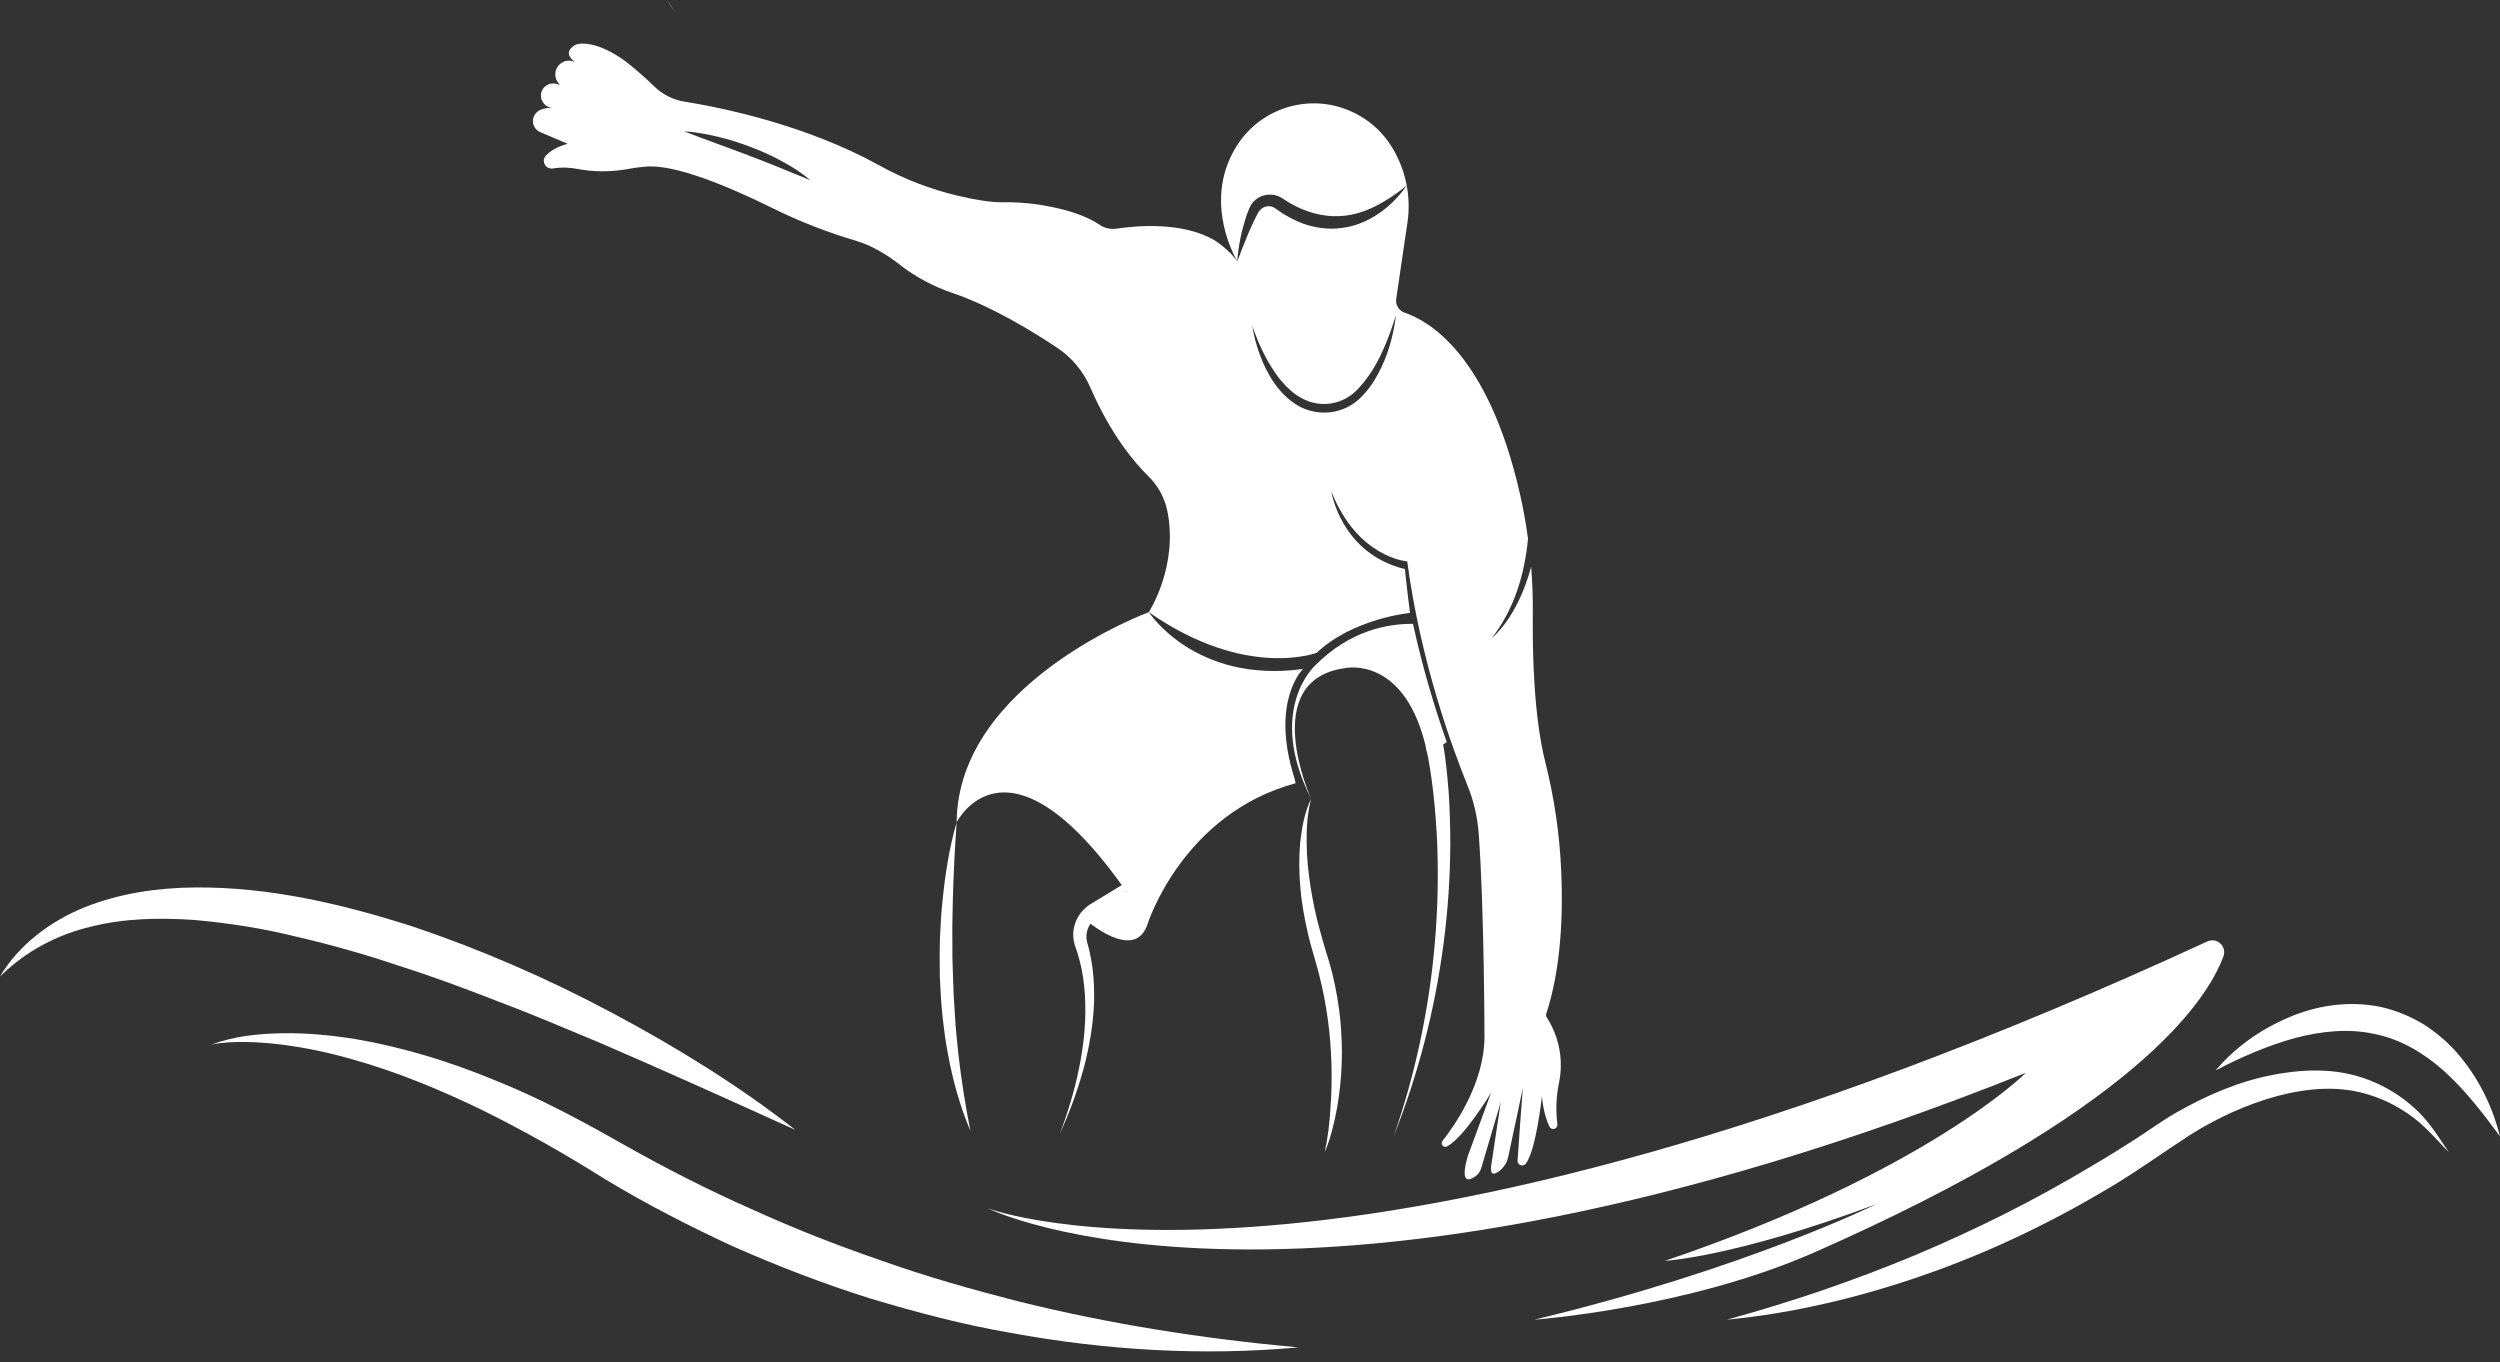
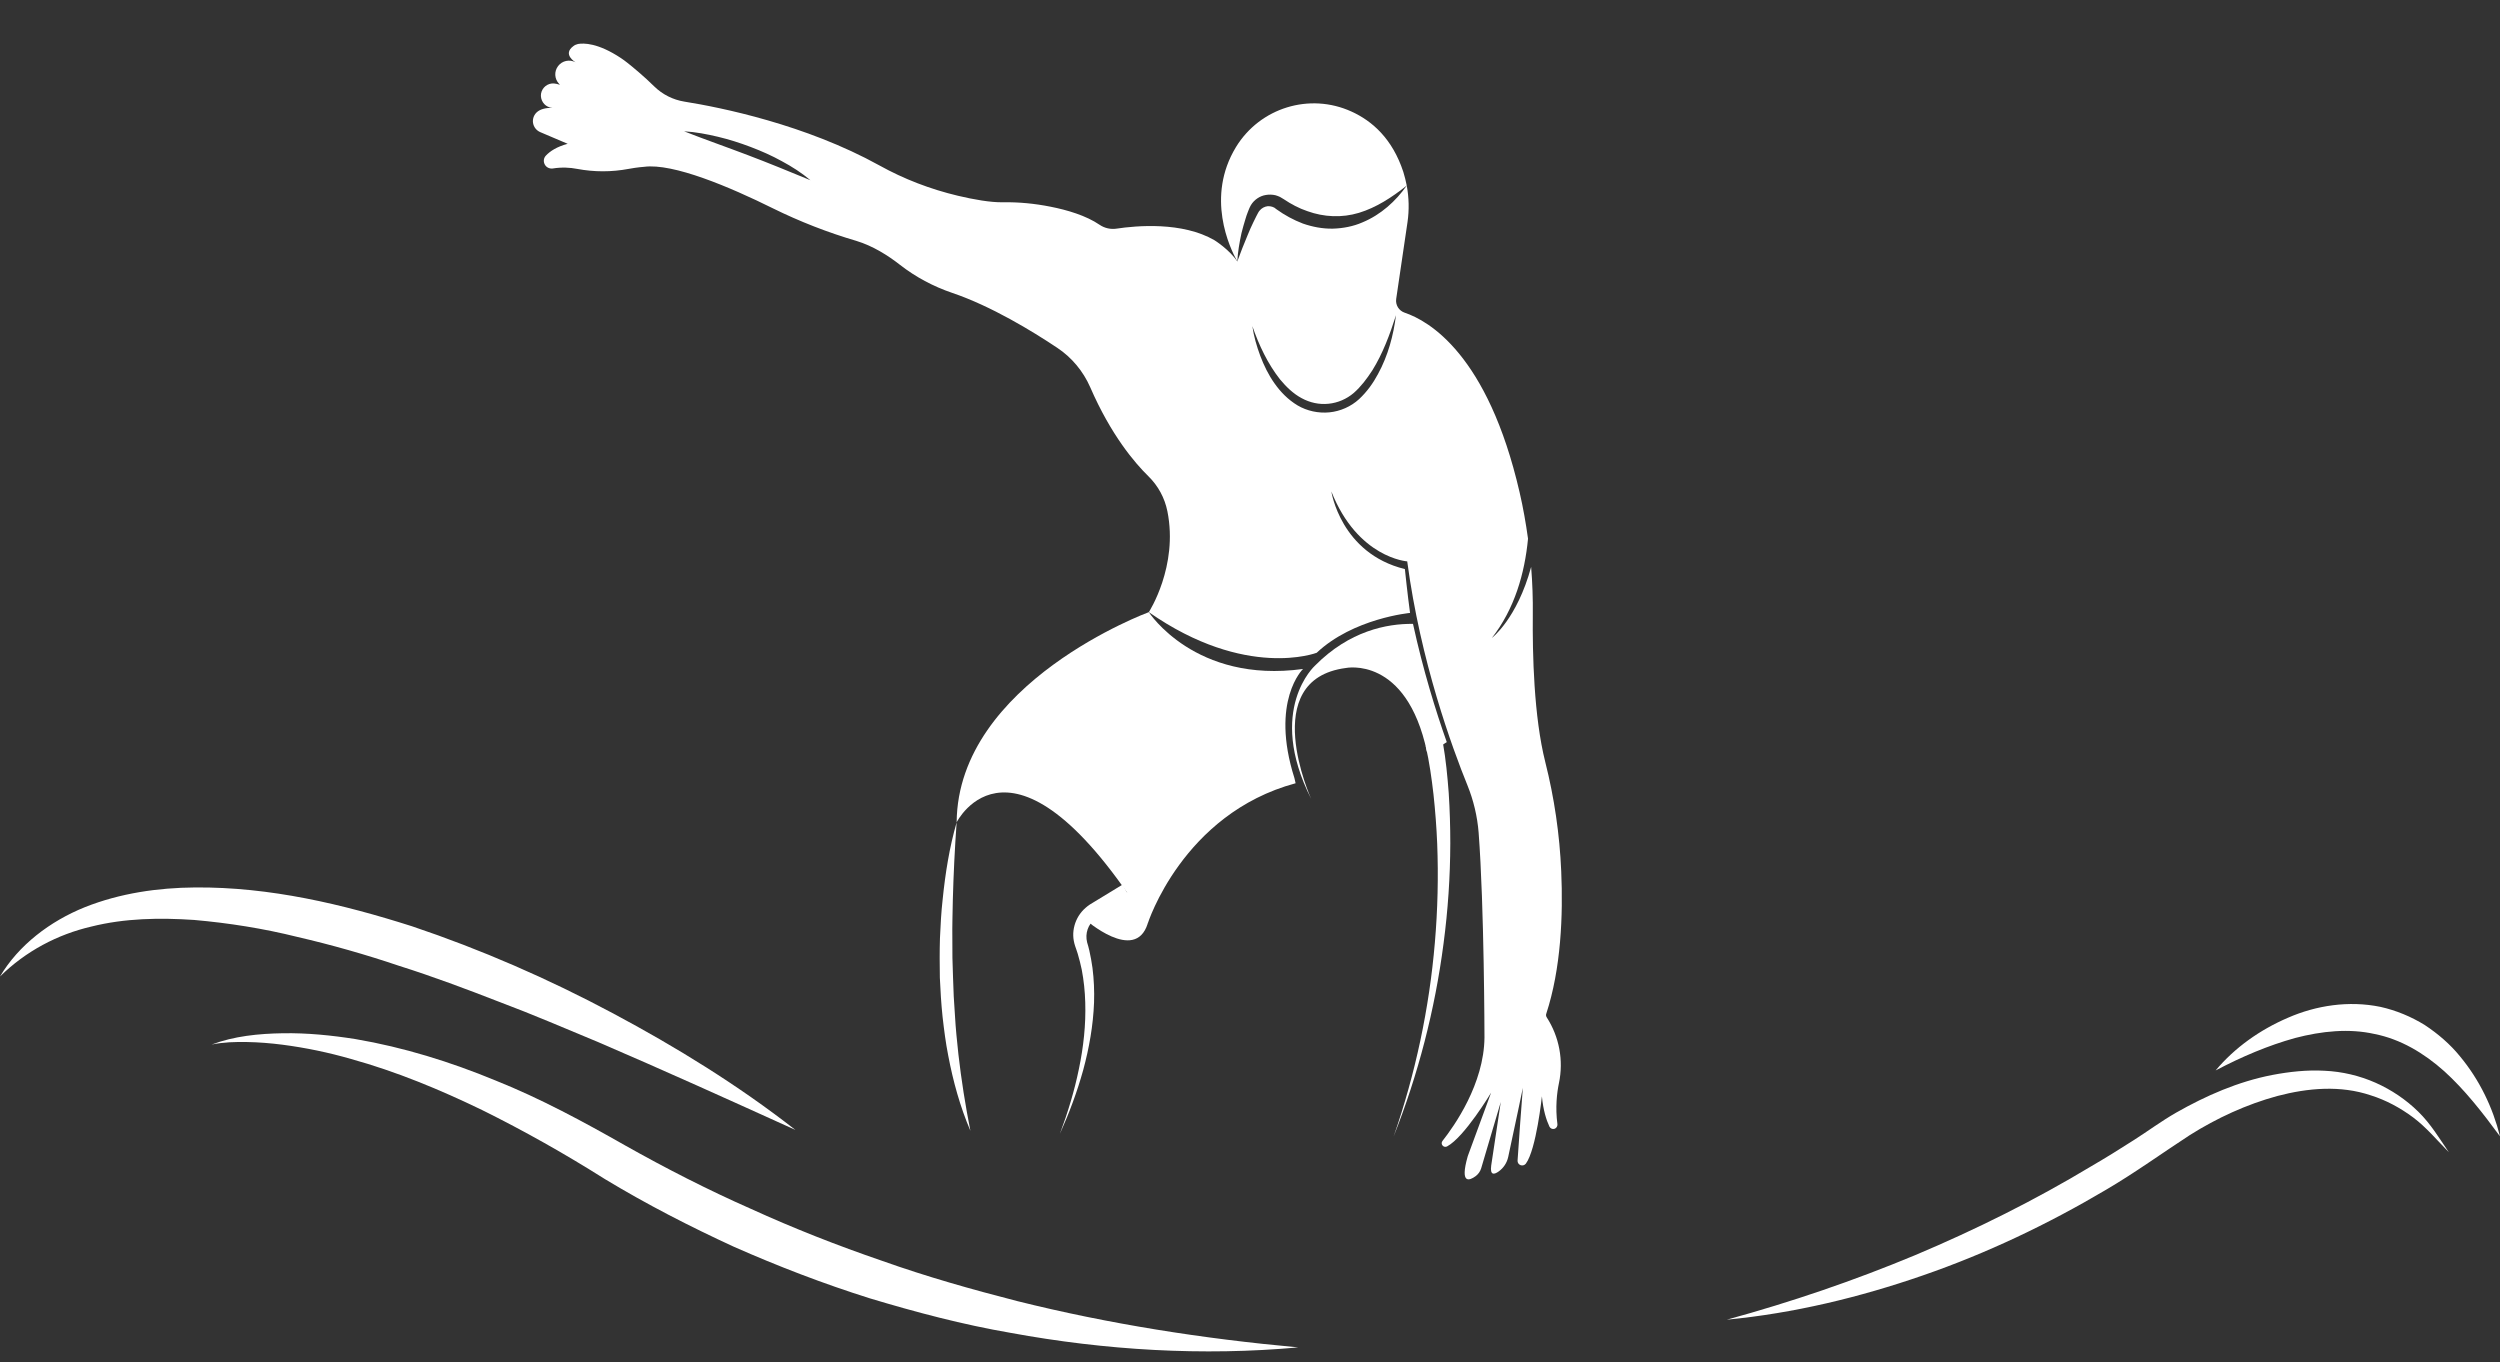
<svg xmlns="http://www.w3.org/2000/svg" fill="#000000" height="54.5" preserveAspectRatio="xMidYMid meet" version="1" viewBox="0.0 22.1 100.0 54.5" width="100" zoomAndPan="magnify">
  <rect x="0.0" y="22.1" width="100.0" height="54.5" fill="#333333" stroke="none" />
  <g fill="#ffffff" id="change1_1">
-     <path d="M 26.68 22.094 C 26.855 22.398 26.969 22.531 26.969 22.531 C 26.871 22.387 26.777 22.238 26.68 22.094" fill="inherit" />
-     <path d="M 72.586 72.191 C 85.277 66.598 88.246 62.223 88.938 60.352 C 89.004 60.172 88.957 59.969 88.812 59.84 C 88.672 59.707 88.469 59.676 88.293 59.758 C 53.465 75.824 39.492 70.426 39.492 70.426 C 39.492 70.426 51.957 76.625 81.035 65.012 C 81.035 65.012 77.09 68.977 66.594 72.535 C 66.594 72.535 69.414 72.379 75.043 70.27 C 75.043 70.27 69.793 72.867 61.371 74.887 C 61.371 74.887 67.473 74.445 72.586 72.191" fill="inherit" />
    <path d="M 51.824 53.43 C 47.297 54.652 45.906 59.051 45.906 59.051 C 40.52 50.461 38.266 54.992 38.266 54.992 C 38.312 49.398 45.953 46.586 45.953 46.586 C 45.953 46.586 47.797 49.453 52.121 48.859 C 52.121 48.859 50.797 50.133 51.777 53.223 L 51.824 53.43" fill="inherit" />
    <path d="M 38.266 54.992 C 38.191 56.031 38.141 57.066 38.113 58.098 C 38.105 58.613 38.086 59.129 38.094 59.645 C 38.09 60.16 38.098 60.676 38.121 61.191 C 38.133 61.703 38.16 62.215 38.199 62.73 C 38.227 63.242 38.281 63.754 38.336 64.27 C 38.453 65.293 38.613 66.309 38.816 67.332 C 38.406 66.375 38.125 65.355 37.93 64.328 C 37.828 63.812 37.762 63.293 37.703 62.773 C 37.648 62.25 37.617 61.727 37.594 61.207 C 37.586 60.684 37.582 60.16 37.598 59.637 C 37.621 59.113 37.648 58.59 37.707 58.07 C 37.812 57.031 37.977 55.996 38.266 54.992" fill="inherit" />
    <path d="M 45.242 58.094 L 44.043 58.723 L 43.969 58.762 L 43.898 58.797 C 43.867 58.816 43.836 58.84 43.797 58.863 C 43.73 58.914 43.672 58.977 43.621 59.047 C 43.523 59.184 43.465 59.355 43.457 59.531 C 43.453 59.617 43.465 59.707 43.484 59.793 L 43.531 59.953 L 43.574 60.125 C 43.625 60.355 43.668 60.586 43.699 60.816 C 43.758 61.277 43.777 61.738 43.762 62.199 C 43.727 63.121 43.566 64.023 43.328 64.902 C 43.086 65.777 42.766 66.629 42.395 67.453 C 42.711 66.605 42.977 65.738 43.156 64.859 C 43.34 63.98 43.438 63.086 43.41 62.199 C 43.398 61.758 43.352 61.316 43.27 60.887 C 43.223 60.672 43.172 60.457 43.109 60.25 L 43.059 60.098 L 43.004 59.938 C 42.961 59.805 42.934 59.668 42.93 59.531 C 42.922 59.254 43 58.973 43.148 58.734 C 43.223 58.617 43.312 58.508 43.422 58.414 C 43.473 58.367 43.531 58.324 43.594 58.281 L 43.742 58.191 L 44.902 57.484 L 45.242 58.094" fill="inherit" />
-     <path d="M 64.594 69.203 C 65.59 68.934 66.582 68.652 67.566 68.352 C 68.551 68.055 69.535 67.75 70.512 67.43 C 72.469 66.789 74.414 66.117 76.344 65.398 C 78.277 64.688 80.191 63.93 82.09 63.137 C 83.039 62.742 83.984 62.332 84.926 61.914 C 85.871 61.5 86.805 61.07 87.738 60.637 C 86.824 61.105 85.895 61.555 84.961 61.992 C 84.027 62.426 83.09 62.848 82.145 63.262 C 80.254 64.078 78.336 64.84 76.406 65.562 C 74.469 66.27 72.523 66.945 70.551 67.555 C 68.586 68.164 66.602 68.734 64.594 69.203" fill="inherit" />
    <path d="M 43.398 58.871 C 43.398 58.871 45.398 60.641 45.906 59.051 C 45.906 59.051 45.703 57.875 45.074 57.789 C 45.074 57.789 44.16 58.25 43.398 58.871" fill="inherit" />
    <path d="M 52.602 48.723 C 52.602 48.723 50.641 50.48 52.445 54.051 C 52.445 54.051 50.285 49.285 53.832 48.82 C 53.832 48.82 56.254 48.312 57.078 52.172 C 57.078 52.172 57.477 52.055 57.871 51.785 C 57.426 50.527 56.922 48.898 56.52 47.055 C 55.48 47.043 53.977 47.332 52.602 48.723" fill="inherit" />
-     <path d="M 52.445 54.051 C 52.293 54.633 52.258 55.227 52.266 55.816 C 52.27 56.406 52.332 56.992 52.422 57.574 C 52.516 58.156 52.633 58.734 52.793 59.301 C 52.871 59.586 52.949 59.871 53.035 60.152 C 53.129 60.434 53.215 60.734 53.289 61.027 C 53.434 61.617 53.539 62.219 53.605 62.824 C 53.664 63.426 53.691 64.035 53.668 64.641 C 53.648 65.25 53.582 65.852 53.477 66.445 C 53.363 67.039 53.227 67.633 52.988 68.188 C 53.117 67.598 53.184 67.008 53.219 66.414 C 53.266 65.824 53.273 65.23 53.258 64.641 C 53.234 64.051 53.199 63.465 53.113 62.883 C 53.035 62.301 52.926 61.723 52.781 61.152 C 52.711 60.863 52.633 60.59 52.547 60.301 C 52.461 60.012 52.379 59.719 52.312 59.422 C 52.18 58.832 52.066 58.234 52.016 57.629 C 51.961 57.023 51.953 56.41 52.008 55.805 C 52.074 55.207 52.18 54.598 52.445 54.051" fill="inherit" />
    <path d="M 57.715 51.805 C 57.836 52.492 57.898 53.152 57.949 53.824 C 57.992 54.496 58.012 55.168 58.012 55.836 C 58.008 57.176 57.918 58.512 57.742 59.84 C 57.398 62.488 56.727 65.086 55.746 67.555 C 56.617 65.047 57.172 62.434 57.395 59.801 C 57.508 58.484 57.539 57.164 57.488 55.848 C 57.461 55.188 57.41 54.531 57.34 53.879 C 57.266 53.23 57.172 52.57 57.031 51.953 L 57.715 51.805" fill="inherit" />
    <path d="M 53.141 38.25 C 53.508 38.215 53.863 38.062 54.148 37.82 C 54.434 37.57 54.676 37.25 54.891 36.918 C 55.309 36.246 55.594 35.484 55.84 34.707 C 55.738 35.516 55.523 36.324 55.121 37.059 C 54.926 37.426 54.68 37.77 54.363 38.066 C 54.039 38.363 53.613 38.551 53.176 38.594 C 52.734 38.637 52.281 38.539 51.902 38.316 C 51.527 38.09 51.223 37.781 50.98 37.434 C 50.738 37.094 50.555 36.715 50.41 36.332 C 50.266 35.945 50.152 35.551 50.094 35.145 C 50.359 35.91 50.711 36.652 51.199 37.273 C 51.449 37.574 51.73 37.848 52.066 38.027 C 52.395 38.207 52.77 38.289 53.141 38.25 Z M 31.156 28.793 C 30.742 28.625 30.324 28.461 29.902 28.301 C 29.484 28.141 29.059 27.988 28.637 27.832 C 28.211 27.676 27.789 27.52 27.363 27.352 C 27.82 27.379 28.273 27.465 28.715 27.57 C 29.16 27.676 29.598 27.816 30.023 27.977 C 30.453 28.141 30.871 28.324 31.273 28.547 C 31.68 28.766 32.066 29.012 32.418 29.309 Z M 44.66 31.246 C 44.426 31.281 44.184 31.227 43.988 31.094 C 43.445 30.723 42.691 30.5 42.016 30.367 C 41.387 30.242 40.75 30.18 40.109 30.191 C 39.617 30.199 38.957 30.082 38.316 29.93 C 37.215 29.668 36.164 29.266 35.172 28.715 C 32.219 27.082 28.836 26.398 27.371 26.164 C 26.918 26.09 26.5 25.879 26.172 25.559 C 25.77 25.16 25.309 24.781 25.102 24.617 C 25.016 24.547 24.926 24.484 24.836 24.422 C 23.914 23.812 23.348 23.82 23.121 23.859 C 23.051 23.875 22.988 23.902 22.934 23.945 C 22.484 24.277 23.02 24.59 23.02 24.59 C 22.777 24.465 22.488 24.527 22.324 24.742 C 22.16 24.957 22.176 25.258 22.363 25.453 C 22.387 25.477 22.398 25.492 22.398 25.492 C 22.309 25.461 22.227 25.445 22.156 25.438 C 21.906 25.422 21.684 25.598 21.641 25.848 C 21.605 26.094 21.758 26.336 22 26.398 C 22.055 26.41 22.094 26.414 22.094 26.414 C 21.805 26.41 21.617 26.473 21.496 26.57 C 21.367 26.672 21.297 26.84 21.32 27.008 C 21.344 27.176 21.453 27.316 21.605 27.383 L 22.707 27.852 C 22.273 27.969 22.004 28.145 21.836 28.324 C 21.746 28.418 21.727 28.559 21.789 28.676 C 21.848 28.793 21.977 28.855 22.105 28.84 C 22.473 28.781 22.805 28.801 23.082 28.855 C 23.77 28.984 24.461 28.984 25.148 28.855 C 25.504 28.789 25.762 28.773 25.762 28.773 C 26.926 28.617 29.199 29.582 30.918 30.434 C 31.977 30.957 33.117 31.402 34.25 31.734 C 34.914 31.934 35.527 32.324 35.992 32.688 C 36.621 33.18 37.34 33.562 38.09 33.816 C 39.648 34.344 41.289 35.344 42.289 36.012 C 42.871 36.398 43.328 36.949 43.609 37.59 C 44.438 39.5 45.391 40.617 45.934 41.148 C 46.324 41.531 46.586 42.012 46.695 42.547 C 47.141 44.754 45.953 46.586 45.953 46.586 C 49.844 49.301 52.668 48.211 52.668 48.211 C 54.137 46.828 56.402 46.617 56.402 46.617 C 56.305 45.918 56.195 44.863 56.195 44.863 C 53.625 44.234 53.254 41.758 53.254 41.758 C 54.309 44.422 56.289 44.555 56.289 44.555 C 56.82 48.559 58.094 52.027 58.699 53.516 C 58.941 54.113 59.094 54.758 59.145 55.402 C 59.371 58.367 59.379 63.605 59.379 63.605 C 59.359 65.457 58.176 67.133 57.699 67.738 C 57.656 67.793 57.656 67.867 57.703 67.922 C 57.75 67.977 57.824 67.988 57.883 67.957 C 58.582 67.582 59.645 65.805 59.645 65.805 L 58.723 68.312 C 58.719 68.328 58.715 68.344 58.707 68.359 C 58.387 69.484 58.777 69.328 59.023 69.148 C 59.129 69.07 59.207 68.961 59.246 68.836 L 60.031 66.18 L 59.648 68.723 C 59.594 69.125 59.77 69.086 59.949 68.957 C 60.145 68.816 60.277 68.613 60.328 68.379 C 60.625 67.012 60.914 65.613 60.914 65.613 C 60.867 66.164 60.742 67.926 60.703 68.52 C 60.695 68.602 60.746 68.68 60.824 68.707 C 60.898 68.734 60.984 68.711 61.035 68.645 C 61.453 68.078 61.676 65.953 61.676 65.953 C 61.73 66.512 61.852 66.898 61.977 67.164 C 62.012 67.238 62.098 67.277 62.176 67.254 C 62.254 67.23 62.305 67.152 62.297 67.07 C 62.207 66.398 62.277 65.809 62.359 65.418 C 62.547 64.516 62.371 63.574 61.871 62.797 C 61.84 62.75 61.832 62.695 61.852 62.645 C 62.441 60.844 62.527 58.715 62.449 56.953 C 62.387 55.48 62.172 54.016 61.812 52.586 C 61.352 50.762 61.297 48.25 61.312 46.691 C 61.32 46.059 61.297 45.414 61.246 44.777 C 60.68 46.859 59.676 47.617 59.676 47.617 C 60.582 46.457 60.988 45.039 61.121 43.648 C 61.035 43.027 60.926 42.406 60.785 41.797 C 59.512 36.266 57.141 34.93 56.191 34.609 C 55.957 34.531 55.812 34.301 55.848 34.055 L 56.301 30.98 C 56.371 30.496 56.359 30.004 56.27 29.523 C 55.832 30.145 55.238 30.688 54.496 30.996 C 54.129 31.156 53.723 31.234 53.316 31.246 C 52.906 31.254 52.5 31.176 52.117 31.043 C 51.738 30.898 51.387 30.707 51.062 30.473 C 51.02 30.441 51 30.422 50.973 30.406 C 50.949 30.395 50.918 30.379 50.891 30.371 C 50.832 30.352 50.77 30.344 50.707 30.348 C 50.582 30.363 50.461 30.426 50.379 30.531 C 50.344 30.566 50.297 30.668 50.254 30.746 L 50.133 30.992 C 50.051 31.16 49.977 31.328 49.906 31.504 C 49.758 31.848 49.625 32.203 49.492 32.559 C 49.176 32.082 48.582 31.711 48.582 31.711 C 47.293 30.961 45.457 31.125 44.66 31.246" fill="inherit" />
    <path d="M 54.059 26.562 C 52.383 25.797 50.398 26.41 49.438 27.984 C 48.227 29.977 49.184 32.008 49.492 32.559 C 49.512 32.176 49.578 31.801 49.66 31.422 C 49.707 31.238 49.758 31.051 49.816 30.867 C 49.84 30.773 49.875 30.684 49.91 30.59 C 49.949 30.496 49.969 30.422 50.039 30.301 C 50.168 30.09 50.395 29.934 50.641 29.898 C 50.766 29.875 50.898 29.883 51.02 29.91 C 51.082 29.93 51.145 29.949 51.199 29.977 C 51.258 30.008 51.316 30.047 51.348 30.066 C 51.645 30.266 51.961 30.434 52.297 30.547 C 52.957 30.785 53.676 30.82 54.359 30.613 C 55.043 30.406 55.676 29.996 56.27 29.523 C 56.234 29.34 56.188 29.156 56.133 28.977 C 55.699 27.656 54.895 26.941 54.059 26.562" fill="inherit" />
    <path d="M 31.816 67.297 C 29.18 66.102 26.566 64.918 23.938 63.789 C 22.617 63.242 21.309 62.676 19.973 62.176 C 18.648 61.66 17.316 61.16 15.965 60.734 C 14.625 60.281 13.266 59.895 11.898 59.578 C 10.535 59.238 9.148 59.02 7.766 58.898 C 6.383 58.805 4.988 58.828 3.648 59.164 C 2.305 59.477 1.035 60.141 0 61.16 C 0.742 59.906 2 58.949 3.395 58.387 C 4.801 57.828 6.316 57.609 7.805 57.598 C 10.801 57.574 13.703 58.266 16.484 59.152 C 19.262 60.086 21.934 61.254 24.496 62.621 C 27.055 63.984 29.531 65.512 31.816 67.297" fill="inherit" />
    <path d="M 8.461 63.883 C 9.363 63.543 10.348 63.445 11.316 63.43 C 12.289 63.414 13.262 63.512 14.223 63.664 C 16.145 63.992 18.016 64.574 19.812 65.316 C 21.613 66.035 23.344 66.973 25 67.914 C 26.637 68.836 28.316 69.695 30.035 70.453 C 31.746 71.234 33.5 71.922 35.277 72.531 C 37.055 73.164 38.867 73.676 40.695 74.145 C 44.359 75.059 48.109 75.648 51.93 75.996 C 48.105 76.344 44.223 76.113 40.422 75.414 C 38.516 75.086 36.641 74.59 34.785 74.031 C 32.938 73.449 31.129 72.754 29.352 71.969 C 27.594 71.16 25.867 70.273 24.207 69.27 C 22.59 68.25 20.969 67.336 19.281 66.5 C 17.594 65.684 15.855 64.961 14.047 64.461 C 13.145 64.199 12.223 64.008 11.289 63.887 C 10.824 63.828 10.352 63.789 9.879 63.781 C 9.406 63.773 8.93 63.785 8.461 63.883" fill="inherit" />
    <path d="M 88.625 64.918 C 89.391 64.004 90.395 63.293 91.52 62.809 C 92.641 62.32 93.945 62.113 95.219 62.375 C 95.848 62.516 96.449 62.766 96.992 63.102 C 97.523 63.453 98.004 63.867 98.395 64.348 C 99.184 65.297 99.711 66.402 100 67.555 C 99.297 66.598 98.59 65.691 97.77 64.949 C 96.949 64.215 96.012 63.664 94.988 63.461 C 93.965 63.23 92.875 63.34 91.801 63.621 C 90.73 63.918 89.672 64.367 88.625 64.918" fill="inherit" />
    <path d="M 97.953 68.188 C 97.484 67.711 97.047 67.188 96.531 66.801 C 96.012 66.414 95.441 66.105 94.832 65.914 C 93.617 65.504 92.324 65.617 91.09 65.941 C 89.859 66.277 88.676 66.82 87.586 67.508 C 86.523 68.199 85.387 69.02 84.234 69.695 C 81.91 71.07 79.469 72.234 76.914 73.117 C 74.379 73.996 71.738 74.633 69.074 74.887 C 71.656 74.18 74.164 73.324 76.609 72.305 C 79.039 71.281 81.406 70.102 83.664 68.742 C 84.234 68.41 84.797 68.062 85.348 67.707 C 85.898 67.359 86.441 66.953 87.047 66.605 C 88.242 65.926 89.523 65.363 90.895 65.098 C 91.574 64.969 92.281 64.891 92.977 64.93 C 93.688 64.961 94.387 65.129 95.023 65.41 C 95.664 65.695 96.246 66.09 96.734 66.57 C 97.234 67.059 97.574 67.637 97.953 68.188" fill="inherit" />
  </g>
</svg>